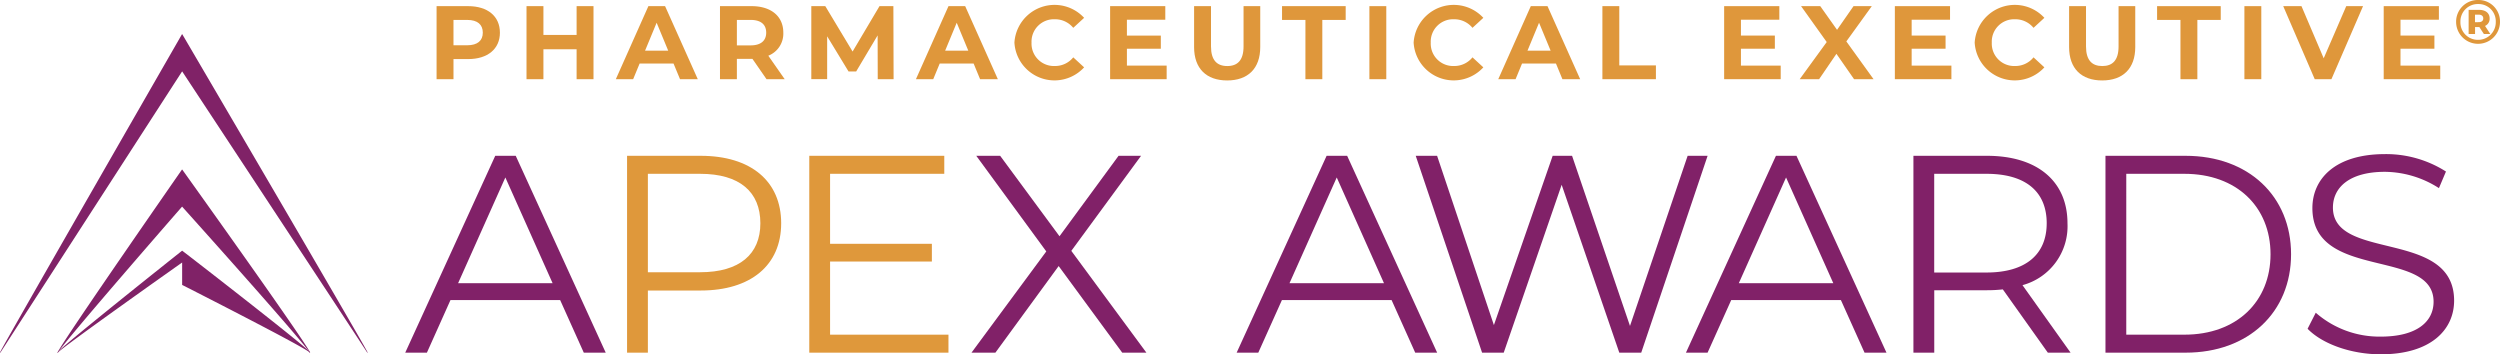
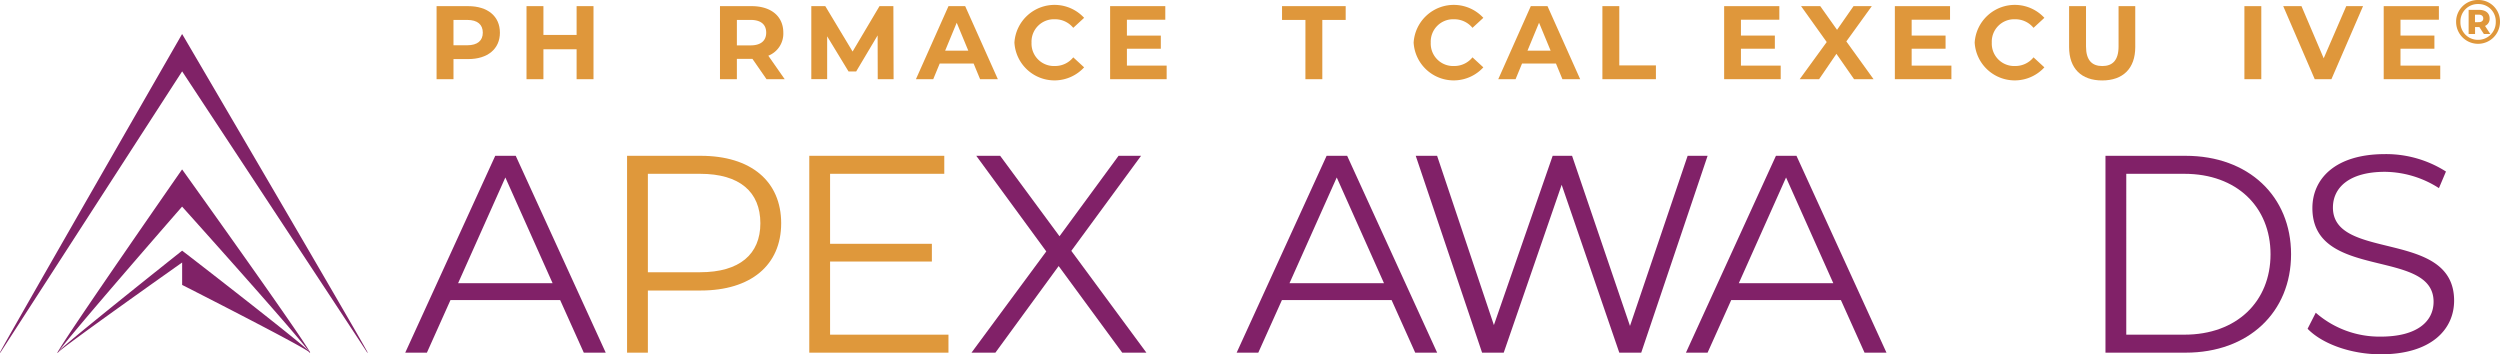
<svg xmlns="http://www.w3.org/2000/svg" width="350" height="49.603" viewBox="0 0 350 49.603">
  <defs>
    <clipPath id="clip-path">
      <rect id="Rectangle_9" data-name="Rectangle 9" width="350" height="49.603" fill="none" />
    </clipPath>
  </defs>
  <g id="Group_6" data-name="Group 6" transform="translate(0 0)">
    <path id="Path_36" data-name="Path 36" d="M106.882,38.738l6.614,14.8H100.268Zm-1.416-3.033-12.6,27.559H95.9L99.2,55.9h15.353l3.309,7.361h3.071l-12.6-27.559Z" transform="translate(-36.133 -13.892)" fill="#812168" />
    <g id="Group_5" data-name="Group 5" transform="translate(0 0)">
      <g id="Group_4" data-name="Group 4" clip-path="url(#clip-path)">
        <path id="Path_37" data-name="Path 37" d="M165.276,45.154c0,5.866-4.252,9.409-11.261,9.409h-7.4v8.7H143.7V35.705h10.318c7.007,0,11.259,3.545,11.259,9.449m-2.914,0c0-4.409-2.914-6.928-8.425-6.928h-7.323V52.005h7.323c5.511,0,8.425-2.521,8.425-6.851" transform="translate(-55.912 -13.892)" fill="#df983b" />
        <path id="Path_38" data-name="Path 38" d="M204.945,60.745v2.519H185.459V35.705h18.9v2.519H188.371v9.8h14.251v2.48H188.371V60.743h16.575Z" transform="translate(-72.16 -13.892)" fill="#df983b" />
        <path id="Path_39" data-name="Path 39" d="M243.737,63.266l-8.9-12.125-8.858,12.125h-3.345l10.47-14.173-9.8-13.384h3.345l8.306,11.26,8.266-11.26h3.15l-9.763,13.306L247.12,63.266Z" transform="translate(-86.625 -13.894)" fill="#812168" />
        <path id="Path_40" data-name="Path 40" d="M305.089,55.9H289.736l-3.307,7.361H283.4l12.594-27.559h2.873l12.6,27.559h-3.071Zm-1.064-2.362-6.614-14.8-6.614,14.8Z" transform="translate(-110.267 -13.892)" fill="#812168" />
-         <path id="Path_41" data-name="Path 41" d="M365.3,35.705l-9.292,27.559h-3.071l-8.068-23.5-8.111,23.5h-3.03l-9.29-27.559h2.992l7.952,23.7,8.228-23.7h2.716l8.109,23.819,8.071-23.819Z" transform="translate(-126.236 -13.892)" fill="#812168" />
+         <path id="Path_41" data-name="Path 41" d="M365.3,35.705l-9.292,27.559h-3.071l-8.068-23.5-8.111,23.5h-3.03l-9.29-27.559h2.992l7.952,23.7,8.228-23.7h2.716l8.109,23.819,8.071-23.819" transform="translate(-126.236 -13.892)" fill="#812168" />
        <path id="Path_42" data-name="Path 42" d="M408.055,55.9H392.7l-3.307,7.361h-3.03l12.6-27.559h2.873l12.6,27.559h-3.072Zm-1.064-2.362-6.614-14.8-6.613,14.8Z" transform="translate(-150.33 -13.892)" fill="#812168" />
-         <path id="Path_43" data-name="Path 43" d="M457.307,63.264l-6.3-8.858a19.746,19.746,0,0,1-2.2.119h-7.4v8.74H438.49V35.705H448.8c7.009,0,11.259,3.543,11.259,9.449a8.543,8.543,0,0,1-6.3,8.661l6.732,9.449Zm-.157-18.11c0-4.409-2.912-6.928-8.425-6.928H441.4V52.044h7.323c5.513,0,8.425-2.559,8.425-6.89" transform="translate(-170.611 -13.892)" fill="#812168" />
        <path id="Path_44" data-name="Path 44" d="M482.5,35.705h11.22c8.818,0,14.763,5.669,14.763,13.78s-5.945,13.779-14.763,13.779H482.5Zm11.061,25.04c7.323,0,12.047-4.645,12.047-11.259s-4.724-11.26-12.047-11.26h-8.149V60.745Z" transform="translate(-187.734 -13.892)" fill="#812168" />
        <path id="Path_45" data-name="Path 45" d="M528.822,59.765l1.142-2.243a13.534,13.534,0,0,0,9.095,3.345c5.157,0,7.4-2.164,7.4-4.882,0-7.559-16.967-2.912-16.967-13.111,0-4.054,3.149-7.558,10.158-7.558a15.57,15.57,0,0,1,8.542,2.44l-.983,2.323a14.2,14.2,0,0,0-7.559-2.283c-5.04,0-7.283,2.243-7.283,5,0,7.559,16.967,2.992,16.967,13.03,0,4.054-3.229,7.519-10.276,7.519-4.135,0-8.192-1.453-10.239-3.579" transform="translate(-205.758 -13.741)" fill="#812168" />
        <path id="Path_46" data-name="Path 46" d="M13.216,64.488a.056.056,0,0,1-.016,0,.03.03,0,0,1-.011-.041C14.249,62.362,30.44,39.1,30.6,38.864a.031.031,0,0,1,.024-.013.029.029,0,0,1,.025.013c.168.235,16.828,23.5,17.888,25.578a.031.031,0,0,1-.011.041.04.04,0,0,1-.016,0,.034.034,0,0,1-.027-.013c-1.24-1.924-17.15-19.639-17.861-20.429-.694.795-16.146,18.505-17.387,20.429a.022.022,0,0,1-.023.013" transform="translate(-5.13 -15.116)" fill="#802267" />
        <path id="Path_47" data-name="Path 47" d="M13.216,71.72a.056.056,0,0,1-.016,0,.03.03,0,0,1-.011-.041c.33-.646,16.736-13.683,17.441-14.237.748.555,17.582,13.591,17.913,14.237a.032.032,0,0,1-.012.041.038.038,0,0,1-.016,0,.035.035,0,0,1-.027-.013c-.384-.6-17.685-9.382-17.858-9.469V59.1c-1.01.707-17.012,12.024-17.387,12.606a.034.034,0,0,1-.027.013" transform="translate(-5.13 -22.348)" fill="#802267" />
        <path id="Path_48" data-name="Path 48" d="M51.438,52.42a.034.034,0,0,1-.027-.013C50.167,50.474,26.424,14.445,25.5,13.04,24.617,14.4,1.313,50.461.057,52.407a.031.031,0,0,1-.027.013.048.048,0,0,1-.015,0A.031.031,0,0,1,0,52.375C1.064,50.3,25.228,8.276,25.47,7.852a.032.032,0,0,1,.027-.016.034.034,0,0,1,.027.016c.249.424,24.881,42.447,25.94,44.526a.031.031,0,0,1-.011.04c-.007,0-.012,0-.016,0" transform="translate(0 -3.049)" fill="#802267" />
        <path id="Path_49" data-name="Path 49" d="M108.915,5.118c0,2.278-1.71,3.7-4.441,3.7h-2.059v2.819h-2.367V1.407h4.425c2.731,0,4.441,1.418,4.441,3.711m-2.395,0c0-1.126-.732-1.782-2.178-1.782h-1.927V6.885h1.927c1.446,0,2.178-.657,2.178-1.767" transform="translate(-38.927 -0.547)" fill="#df973b" />
        <path id="Path_50" data-name="Path 50" d="M130.037,1.407V11.633h-2.365V7.44h-4.646v4.193h-2.367V1.407h2.367V5.439h4.646V1.407Z" transform="translate(-46.947 -0.547)" fill="#df973b" />
-         <path id="Path_51" data-name="Path 51" d="M149.206,9.441h-4.748l-.905,2.192h-2.425l4.557-10.226h2.337L152.6,11.633h-2.485Zm-.746-1.8L146.839,3.73l-1.621,3.915Z" transform="translate(-54.911 -0.547)" fill="#df973b" />
        <path id="Path_52" data-name="Path 52" d="M171.509,11.633l-1.973-2.849h-2.176v2.849h-2.365V1.407h4.426c2.731,0,4.44,1.418,4.44,3.711a3.326,3.326,0,0,1-2.1,3.229l2.293,3.286Zm-2.22-8.3h-1.929V6.9h1.929c1.446,0,2.176-.673,2.176-1.783,0-1.125-.73-1.782-2.176-1.782" transform="translate(-64.197 -0.547)" fill="#df973b" />
        <path id="Path_53" data-name="Path 53" d="M195.222,11.633,195.206,5.5,192.2,10.553h-1.066l-2.994-4.923v6h-2.219V1.407h1.957L191.7,7.762l3.768-6.355h1.943l.03,10.226Z" transform="translate(-72.338 -0.547)" fill="#df973b" />
        <path id="Path_54" data-name="Path 54" d="M217.976,9.441h-4.748l-.905,2.192H209.9l4.557-10.226h2.337l4.573,10.226h-2.485Zm-.746-1.8L215.609,3.73l-1.621,3.915Z" transform="translate(-81.669 -0.547)" fill="#df973b" />
        <path id="Path_55" data-name="Path 55" d="M232.469,6.41a5.631,5.631,0,0,1,9.759-3.477l-1.521,1.4a3.283,3.283,0,0,0-2.569-1.2,3.136,3.136,0,0,0-3.272,3.272,3.137,3.137,0,0,0,3.272,3.272,3.253,3.253,0,0,0,2.569-1.213l1.521,1.4a5.621,5.621,0,0,1-9.759-3.461" transform="translate(-90.451 -0.436)" fill="#df973b" />
        <path id="Path_56" data-name="Path 56" d="M262.316,9.734v1.9H254.4V1.408h7.726v1.9h-5.375v2.22H261.5V7.368h-4.748V9.734Z" transform="translate(-98.984 -0.548)" fill="#df973b" />
-         <path id="Path_57" data-name="Path 57" d="M273.644,7.134V1.407h2.367V7.046c0,1.943.847,2.747,2.279,2.747s2.278-.8,2.278-2.747V1.407h2.337V7.134c0,3.009-1.723,4.675-4.631,4.675s-4.631-1.665-4.631-4.675" transform="translate(-106.471 -0.547)" fill="#df973b" />
        <path id="Path_58" data-name="Path 58" d="M297.076,3.336H293.8V1.407h8.911V3.336h-3.272v8.3h-2.367Z" transform="translate(-114.315 -0.547)" fill="#df973b" />
-         <rect id="Rectangle_7" data-name="Rectangle 7" width="2.365" height="10.226" transform="translate(191.715 0.86)" fill="#df973b" />
        <path id="Path_59" data-name="Path 59" d="M323.954,6.41a5.631,5.631,0,0,1,9.759-3.477l-1.52,1.4a3.285,3.285,0,0,0-2.57-1.2,3.136,3.136,0,0,0-3.272,3.272,3.137,3.137,0,0,0,3.272,3.272,3.255,3.255,0,0,0,2.57-1.213l1.52,1.4a5.621,5.621,0,0,1-9.759-3.461" transform="translate(-126.046 -0.436)" fill="#df973b" />
        <path id="Path_60" data-name="Path 60" d="M351.427,9.441h-4.748l-.905,2.192h-2.425l4.557-10.226h2.337l4.573,10.226h-2.485Zm-.746-1.8L349.06,3.73l-1.621,3.915Z" transform="translate(-133.593 -0.547)" fill="#df973b" />
        <path id="Path_61" data-name="Path 61" d="M367.213,1.407h2.365v8.3h5.128v1.928h-7.493Z" transform="translate(-142.878 -0.547)" fill="#df973b" />
        <path id="Path_62" data-name="Path 62" d="M403.033,9.734v1.9h-7.917V1.408h7.726v1.9h-5.375v2.22h4.748V7.368h-4.748V9.734Z" transform="translate(-153.735 -0.548)" fill="#df973b" />
        <path id="Path_63" data-name="Path 63" d="M420.039,11.633,417.57,8.082l-2.425,3.551h-2.717l3.783-5.2L412.62,1.407h2.687l2.351,3.316,2.307-3.316h2.557l-3.564,4.939,3.811,5.287Z" transform="translate(-160.471 -0.547)" fill="#df973b" />
        <path id="Path_64" data-name="Path 64" d="M442.153,9.734v1.9h-7.917V1.408h7.726v1.9h-5.375v2.22h4.748V7.368h-4.748V9.734Z" transform="translate(-168.956 -0.548)" fill="#df973b" />
        <path id="Path_65" data-name="Path 65" d="M452.526,6.41a5.631,5.631,0,0,1,9.759-3.477l-1.52,1.4a3.285,3.285,0,0,0-2.57-1.2,3.136,3.136,0,0,0-3.272,3.272,3.137,3.137,0,0,0,3.272,3.272,3.255,3.255,0,0,0,2.57-1.213l1.52,1.4a5.621,5.621,0,0,1-9.759-3.461" transform="translate(-176.072 -0.436)" fill="#df973b" />
        <path id="Path_66" data-name="Path 66" d="M474.165,7.134V1.407h2.367V7.046c0,1.943.847,2.747,2.28,2.747s2.278-.8,2.278-2.747V1.407h2.337V7.134c0,3.009-1.723,4.675-4.631,4.675s-4.631-1.665-4.631-4.675" transform="translate(-184.491 -0.547)" fill="#df973b" />
-         <path id="Path_67" data-name="Path 67" d="M497.6,3.336h-3.272V1.407h8.911V3.336h-3.272v8.3H497.6Z" transform="translate(-192.336 -0.547)" fill="#df973b" />
        <rect id="Rectangle_8" data-name="Rectangle 8" width="2.365" height="10.226" transform="translate(314.217 0.86)" fill="#df973b" />
        <path id="Path_68" data-name="Path 68" d="M534.41,1.407l-4.426,10.226h-2.337L523.235,1.407h2.556l3.111,7.3,3.157-7.3Z" transform="translate(-203.584 -0.547)" fill="#df973b" />
        <path id="Path_69" data-name="Path 69" d="M554.178,9.734v1.9h-7.917V1.408h7.726v1.9h-5.375v2.22h4.748V7.368h-4.748V9.734Z" transform="translate(-212.543 -0.548)" fill="#df973b" />
        <path id="Path_70" data-name="Path 70" d="M569,3.054a3.071,3.071,0,1,1-6.143.016A3.035,3.035,0,0,1,565.94,0,3,3,0,0,1,569,3.054m-.592,0A2.409,2.409,0,0,0,565.94.565a2.436,2.436,0,0,0-2.48,2.505,2.432,2.432,0,0,0,2.461,2.506,2.463,2.463,0,0,0,2.488-2.522m-1.505.573.74,1.131h-.9l-.635-.973h-.6v.973h-.9V1.382h1.47c.922,0,1.47.47,1.47,1.2a1.075,1.075,0,0,1-.636,1.043m-.9-.522c.409,0,.644-.191.644-.522s-.235-.531-.644-.531H565.5V3.105Z" transform="translate(-219.001 0)" fill="#df973b" />
      </g>
    </g>
  </g>
</svg>